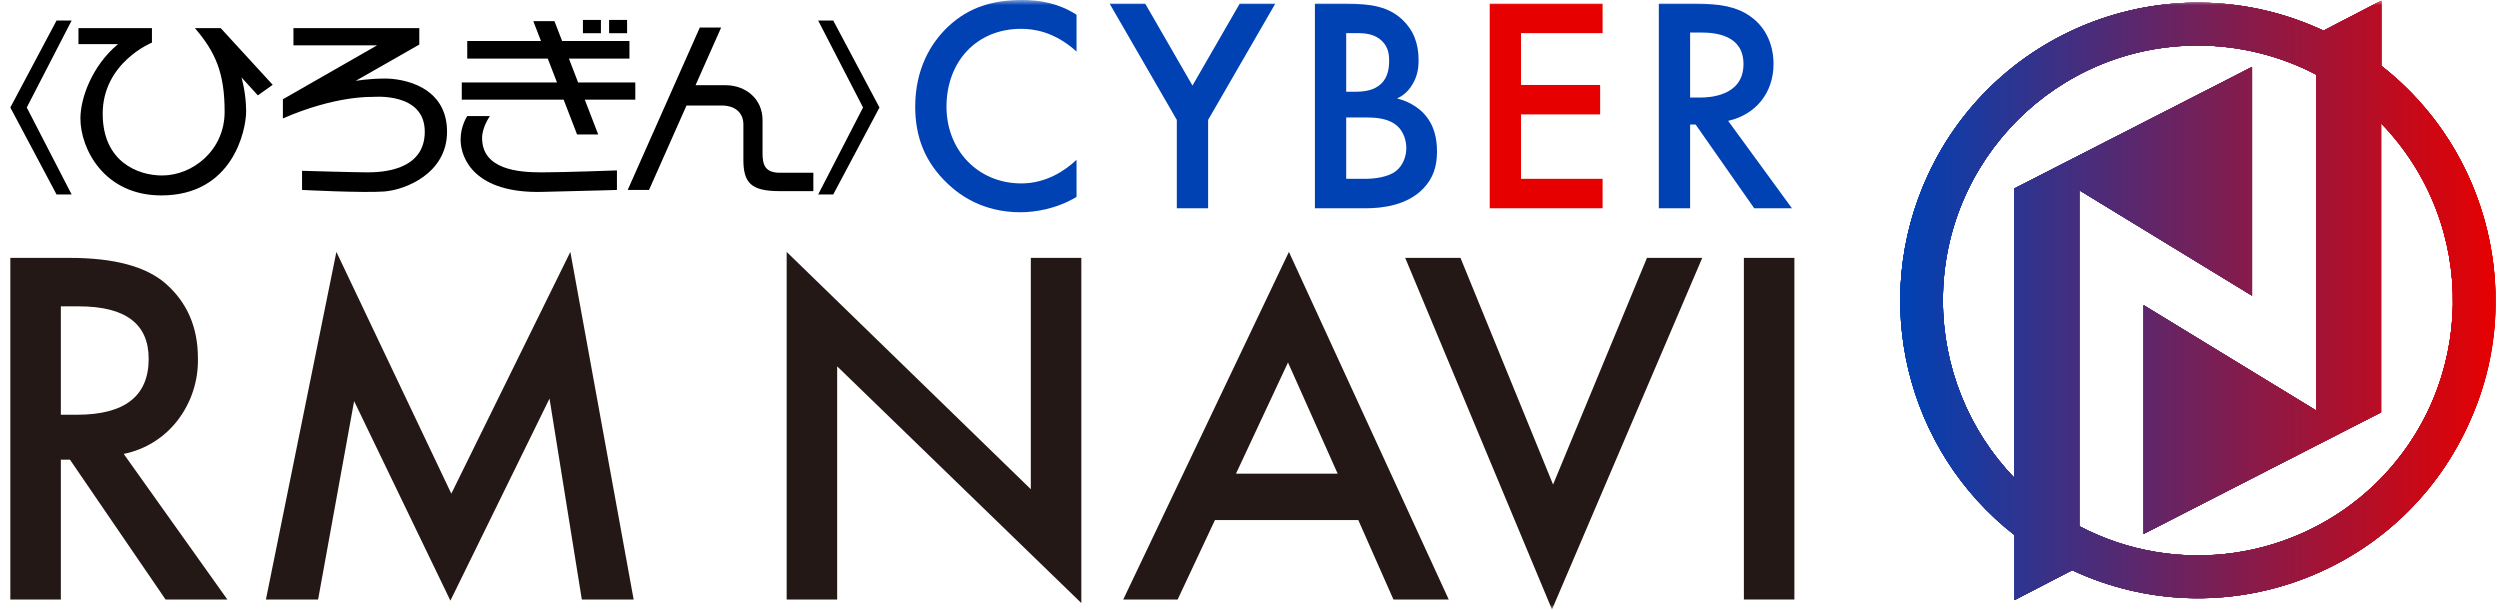
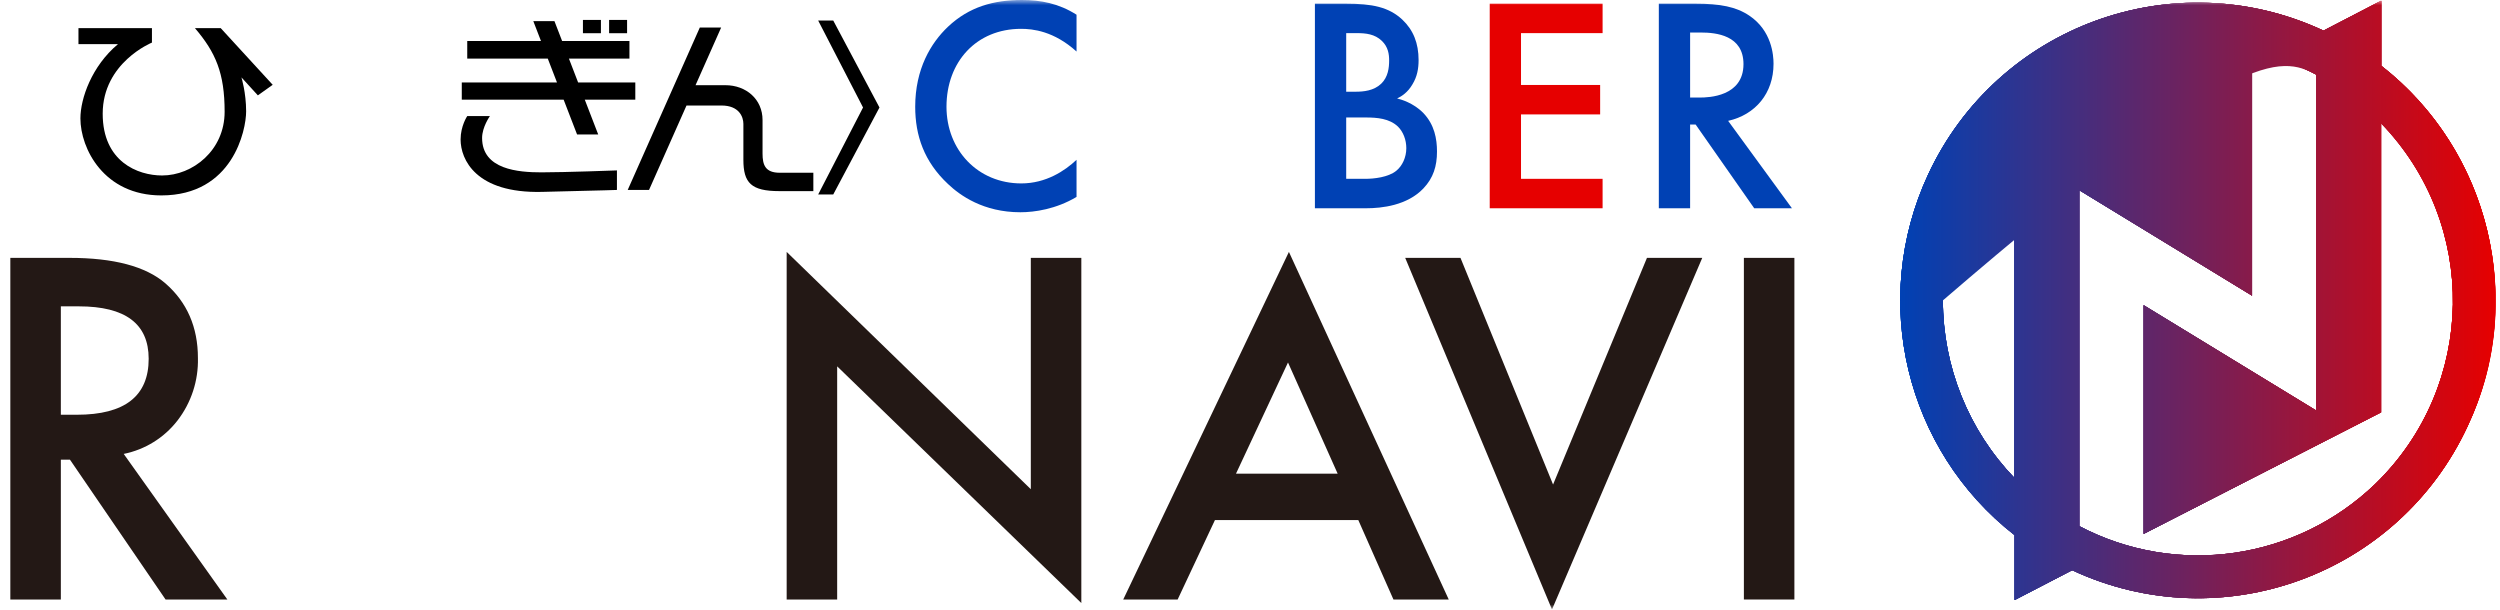
<svg xmlns="http://www.w3.org/2000/svg" width="242" height="59" viewBox="0 0 242 59" fill="none">
  <mask id="mask0_200_60" style="mask-type:alpha" maskUnits="userSpaceOnUse" x="0" y="0" width="242" height="59">
    <rect width="242" height="59" fill="#D9D9D9" />
  </mask>
  <g mask="url(#mask0_200_60)">
    <path d="M224.918 2.965C210.446 -3.781 193.323 2.504 186.635 16.918C180.984 29.083 184.444 43.554 194.995 51.799V58.084L200.587 55.201C215.059 61.947 232.182 55.662 238.87 41.248C244.521 29.083 241.061 14.611 230.51 6.367V0.082L224.918 2.965ZM212.752 4.406C216.731 4.406 220.709 5.387 224.226 7.232V39.749L207.506 29.544V51.684L230.453 39.922V11.902C239.966 21.703 239.735 37.328 229.934 46.841C222.266 54.221 210.735 55.893 201.279 50.934V18.417L217.999 28.622V6.482L194.995 18.244V46.264C190.555 41.652 188.076 35.483 188.076 29.083C188.076 15.476 199.088 4.406 212.752 4.406Z" fill="url(#paint0_linear_200_60)" />
    <path d="M224.918 2.965C210.446 -3.781 193.323 2.503 186.635 16.917C180.984 29.082 184.444 43.554 194.995 51.799V58.083L200.587 55.2C215.059 61.946 232.182 55.662 238.87 41.248C244.521 29.082 241.061 14.611 230.51 6.366V0.082L224.918 2.965ZM212.752 4.406C216.731 4.406 220.709 5.386 224.226 7.231V39.749L207.506 29.544V51.684L230.453 39.922V11.901C239.966 21.703 239.735 37.327 229.934 46.84C222.266 54.22 210.735 55.892 201.279 50.934V18.416L217.999 28.621V6.482L194.995 18.243V46.264C190.555 41.651 188.076 35.482 188.076 29.082C188.076 15.476 199.088 4.406 212.752 4.406Z" fill="url(#paint1_linear_200_60)" />
    <path d="M230.448 0.079L224.914 2.962C210.443 -3.784 193.32 2.501 186.632 16.914C180.982 29.079 184.441 43.55 195.049 51.794V58.078L200.584 55.196C215.055 61.941 232.178 55.657 238.866 41.243C240.653 37.496 241.518 33.576 241.575 29.655V28.56C241.402 20.085 237.54 11.84 230.506 6.363V0.079H230.448ZM188.073 29.079C188.073 15.473 199.085 4.403 212.749 4.403C216.727 4.403 220.705 5.383 224.222 7.228V39.745L207.502 29.54V51.679L230.506 39.917V11.898C239.961 21.699 239.73 37.323 229.929 46.836C222.261 54.215 210.731 55.887 201.276 50.929V18.413L217.995 28.617V6.479L194.992 18.24V46.259C190.552 41.647 188.073 35.478 188.073 29.079Z" fill="url(#paint2_linear_200_60)" />
    <path d="M224.918 2.965C210.446 -3.781 193.323 2.504 186.635 16.918C180.984 29.083 184.444 43.554 194.995 51.799V58.084L200.587 55.201C215.059 61.947 232.182 55.662 238.87 41.248C244.521 29.083 241.061 14.611 230.51 6.367V0.082L224.918 2.965ZM212.752 4.406C216.731 4.406 220.709 5.387 224.226 7.232V39.749L207.506 29.544V51.684L230.453 39.922V11.902C239.966 21.703 239.735 37.328 229.934 46.841C222.266 54.221 210.735 55.893 201.279 50.934V18.417L217.999 28.622V6.482L194.995 18.244V46.264C190.555 41.652 188.076 35.483 188.076 29.083C188.076 15.476 199.088 4.406 212.752 4.406Z" fill="url(#paint3_linear_200_60)" />
-     <path d="M224.918 2.965C210.446 -3.781 193.323 2.503 186.635 16.917C180.984 29.082 184.444 43.554 194.995 51.799V58.083L200.587 55.2C215.059 61.946 232.182 55.662 238.87 41.248C244.521 29.082 241.061 14.611 230.51 6.366V0.082L224.918 2.965ZM212.752 4.406C216.731 4.406 220.709 5.386 224.226 7.231V39.749L207.506 29.544V51.684L230.453 39.922V11.901C239.966 21.703 239.735 37.327 229.934 46.84C222.266 54.22 210.735 55.892 201.279 50.934V18.416L217.999 28.621V6.482L194.995 18.243V46.264C190.555 41.651 188.076 35.482 188.076 29.082C188.076 15.476 199.088 4.406 212.752 4.406Z" fill="url(#paint4_linear_200_60)" />
-     <path d="M230.448 0.079L224.914 2.962C210.443 -3.784 193.32 2.501 186.632 16.914C180.982 29.079 184.441 43.55 195.049 51.794V58.078L200.584 55.196C215.055 61.941 232.178 55.657 238.866 41.243C240.653 37.496 241.518 33.576 241.575 29.655V28.56C241.402 20.085 237.54 11.84 230.506 6.363V0.079H230.448ZM188.073 29.079C188.073 15.473 199.085 4.403 212.749 4.403C216.727 4.403 220.705 5.383 224.222 7.228V39.745L207.502 29.54V51.679L230.506 39.917V11.898C239.961 21.699 239.73 37.323 229.929 46.836C222.261 54.215 210.731 55.887 201.276 50.929V18.413L217.995 28.617V6.479L194.992 18.24V46.259C190.552 41.647 188.073 35.478 188.073 29.079Z" fill="url(#paint5_linear_200_60)" />
+     <path d="M230.448 0.079L224.914 2.962C210.443 -3.784 193.32 2.501 186.632 16.914C180.982 29.079 184.441 43.55 195.049 51.794V58.078L200.584 55.196C215.055 61.941 232.178 55.657 238.866 41.243C240.653 37.496 241.518 33.576 241.575 29.655V28.56C241.402 20.085 237.54 11.84 230.506 6.363V0.079H230.448ZM188.073 29.079C216.727 4.403 220.705 5.383 224.222 7.228V39.745L207.502 29.54V51.679L230.506 39.917V11.898C239.961 21.699 239.73 37.323 229.929 46.836C222.261 54.215 210.731 55.887 201.276 50.929V18.413L217.995 28.617V6.479L194.992 18.24V46.259C190.552 41.647 188.073 35.478 188.073 29.079Z" fill="url(#paint5_linear_200_60)" />
    <path d="M5.89 40.147H7.444C12.075 40.147 14.392 38.343 14.392 34.729C14.392 31.344 12.14 29.655 7.633 29.655H5.89V40.151V40.147ZM11.975 43.938L22.008 58.032H16.027L6.773 44.497H5.89V58.032H1V24.962H6.73C11.011 24.962 14.103 25.783 16.008 27.426C18.106 29.254 19.159 31.668 19.159 34.664C19.212 36.843 18.515 38.975 17.184 40.703C15.896 42.372 14.045 43.521 11.978 43.938" fill="#231815" />
-     <path d="M25.741 58.032L32.563 24.384L43.688 47.786L55.21 24.384L61.337 58.032H56.32L53.193 38.582L43.599 58.14L34.279 38.828L30.793 58.032H25.733H25.741Z" fill="#231815" />
    <path d="M76.149 58.032V24.384L99.783 47.355V24.962H104.673V58.375L81.038 35.462V58.032H76.149Z" fill="#231815" />
    <path d="M129.487 45.854L124.678 35.088L119.642 45.854H129.487ZM131.484 50.343H117.606L113.996 58.032H108.729L124.767 24.384L140.238 58.032H134.885L131.484 50.343Z" fill="#231815" />
    <path d="M141.375 24.962L150.337 46.903L159.426 24.962H164.778L150.233 59L136.023 24.962H141.375Z" fill="#231815" />
    <path d="M173.697 24.962H168.808V58.032H173.697V24.962Z" fill="#231815" />
    <path d="M104.209 4.988C102.012 2.999 99.963 2.791 98.835 2.791C94.53 2.791 91.62 5.968 91.62 10.332C91.62 14.519 94.649 17.755 98.865 17.755C101.24 17.755 103.081 16.538 104.209 15.469V19.062C102.22 20.249 100.141 20.546 98.776 20.546C95.183 20.546 92.927 18.913 91.769 17.815C89.453 15.647 88.592 13.124 88.592 10.332C88.592 6.681 90.106 4.157 91.769 2.584C93.817 0.654 96.193 0 98.924 0C100.735 0 102.487 0.327 104.209 1.426V4.988Z" fill="#0041B4" />
-     <path d="M113.916 11.609L107.414 0.356H110.858L115.431 8.284L120.003 0.356H123.447L116.945 11.609V20.16H113.916V11.609Z" fill="#0041B4" />
    <path d="M130.312 17.31H132.153C133.014 17.31 134.38 17.161 135.152 16.538C135.745 16.063 136.131 15.231 136.131 14.341C136.131 13.539 135.834 12.767 135.33 12.263C134.498 11.461 133.281 11.372 132.212 11.372H130.312V17.31ZM130.312 8.878H131.233C131.975 8.878 132.984 8.789 133.697 8.106C134.38 7.453 134.469 6.532 134.469 5.849C134.469 5.256 134.38 4.543 133.756 3.95C133.073 3.296 132.212 3.207 131.351 3.207H130.312V8.878ZM130.282 0.356C132.836 0.356 134.439 0.683 135.745 1.9C136.814 2.91 137.319 4.187 137.319 5.82C137.319 6.592 137.2 7.393 136.725 8.165C136.28 8.937 135.686 9.323 135.241 9.531C135.597 9.62 136.814 9.947 137.794 10.956C138.863 12.084 139.101 13.45 139.101 14.667C139.101 16.093 138.744 17.221 137.794 18.23C136.22 19.893 133.756 20.16 132.242 20.16H127.283V0.356H130.282Z" fill="#0041B4" />
    <path d="M155.131 3.207H147.234V8.225H154.894V11.075H147.234V17.31H155.131V20.16H144.205V0.356H155.131V3.207Z" fill="#E60000" />
    <path d="M163.603 9.442H164.553C165.384 9.442 168.769 9.353 168.769 6.206C168.769 3.415 166.126 3.148 164.641 3.148H163.603V9.442ZM164.107 0.356C166.512 0.356 168.056 0.654 169.333 1.514C171.5 2.97 171.678 5.315 171.678 6.176C171.678 9.026 169.927 11.105 167.284 11.699L173.46 20.16H169.808L164.137 12.055H163.603V20.16H160.574V0.356H164.107Z" fill="#0041B4" />
    <path d="M18.87 2.724C20.874 5.069 21.744 7.074 21.744 10.82C21.744 14.566 18.643 16.986 15.692 16.986C13.346 16.986 9.941 15.663 9.941 11.009C9.941 6.053 14.708 4.123 14.708 4.123V2.724H7.595V4.275H11.417C8.882 6.394 7.784 9.533 7.784 11.463C7.784 14.376 10.055 18.916 15.616 18.916C22.539 18.916 23.826 12.598 23.826 10.782C23.826 8.966 23.372 7.491 23.372 7.491L24.961 9.231L26.398 8.209L21.366 2.724H18.87Z" fill="black" />
-     <path d="M37.297 7.604C35.632 7.604 34.422 7.831 34.422 7.831L40.588 4.313V2.724H28.406V4.388H36.502L27.384 9.609V11.463C32.416 9.269 35.859 9.382 36.011 9.382C36.162 9.382 41.118 8.89 41.118 12.749C41.118 16.608 36.767 16.683 35.518 16.683C34.27 16.683 29.239 16.533 29.239 16.533V18.386C29.239 18.386 35.14 18.689 37.183 18.538C39.226 18.386 43.274 16.797 43.274 12.749C43.274 8.323 38.962 7.604 37.297 7.604Z" fill="black" />
    <path d="M55.86 13.015H57.906L56.606 9.647H61.498V7.983H55.962L55.072 5.674H60.93V3.972H54.414L53.669 2.043H51.623L52.368 3.972H45.229V5.674H53.026L53.917 7.983H44.7V9.647H54.56L55.86 13.015Z" fill="black" />
    <path d="M46.667 13.355C46.667 12.295 47.423 11.236 47.423 11.236H45.229C45.229 11.236 44.586 12.182 44.586 13.506C44.586 15.435 46.062 18.727 52.455 18.575C58.849 18.424 59.719 18.386 59.719 18.386V16.495C59.719 16.495 54.649 16.684 52.418 16.684C50.186 16.684 46.667 16.419 46.667 13.355Z" fill="black" />
    <path d="M75.479 16.722C74.079 16.722 73.814 15.965 73.814 14.867V11.614C73.814 9.609 72.225 8.247 70.22 8.247H67.328L69.807 2.667H67.741L60.762 18.386H62.826L66.454 10.214H69.841C71.544 10.214 71.96 11.312 71.96 11.993V15.473C71.96 17.705 72.717 18.5 75.44 18.5H78.732V16.722H75.479Z" fill="black" />
-     <path d="M6.933 1.991H5.473L1 10.406L5.473 18.822H6.933L2.59 10.406L6.933 1.991Z" fill="black" />
    <path d="M83.543 10.406L79.201 18.822H80.659L85.133 10.406L80.659 1.991H79.201L83.543 10.406Z" fill="black" />
    <path d="M56.428 1.929H58.169V3.215H56.428V1.929Z" fill="black" />
    <path d="M58.962 1.929H60.702V3.215H58.962V1.929Z" fill="black" />
  </g>
  <defs>
    <linearGradient id="paint0_linear_200_60" x1="183.925" y1="29.083" x2="241.58" y2="29.083" gradientUnits="userSpaceOnUse">
      <stop stop-color="#0041B4" />
      <stop offset="1" stop-color="#E60000" />
    </linearGradient>
    <linearGradient id="paint1_linear_200_60" x1="183.925" y1="29.083" x2="241.58" y2="29.083" gradientUnits="userSpaceOnUse">
      <stop stop-color="#0041B4" />
      <stop offset="1" stop-color="#E60000" />
    </linearGradient>
    <linearGradient id="paint2_linear_200_60" x1="183.922" y1="29.087" x2="241.575" y2="29.087" gradientUnits="userSpaceOnUse">
      <stop stop-color="#0041B4" />
      <stop offset="1" stop-color="#E60000" />
    </linearGradient>
    <linearGradient id="paint3_linear_200_60" x1="183.925" y1="29.083" x2="241.58" y2="29.083" gradientUnits="userSpaceOnUse">
      <stop stop-color="#0041B4" />
      <stop offset="1" stop-color="#E60000" />
    </linearGradient>
    <linearGradient id="paint4_linear_200_60" x1="183.925" y1="29.083" x2="241.58" y2="29.083" gradientUnits="userSpaceOnUse">
      <stop stop-color="#0041B4" />
      <stop offset="1" stop-color="#E60000" />
    </linearGradient>
    <linearGradient id="paint5_linear_200_60" x1="183.922" y1="29.087" x2="241.575" y2="29.087" gradientUnits="userSpaceOnUse">
      <stop stop-color="#0041B4" />
      <stop offset="1" stop-color="#E60000" />
    </linearGradient>
  </defs>
</svg>